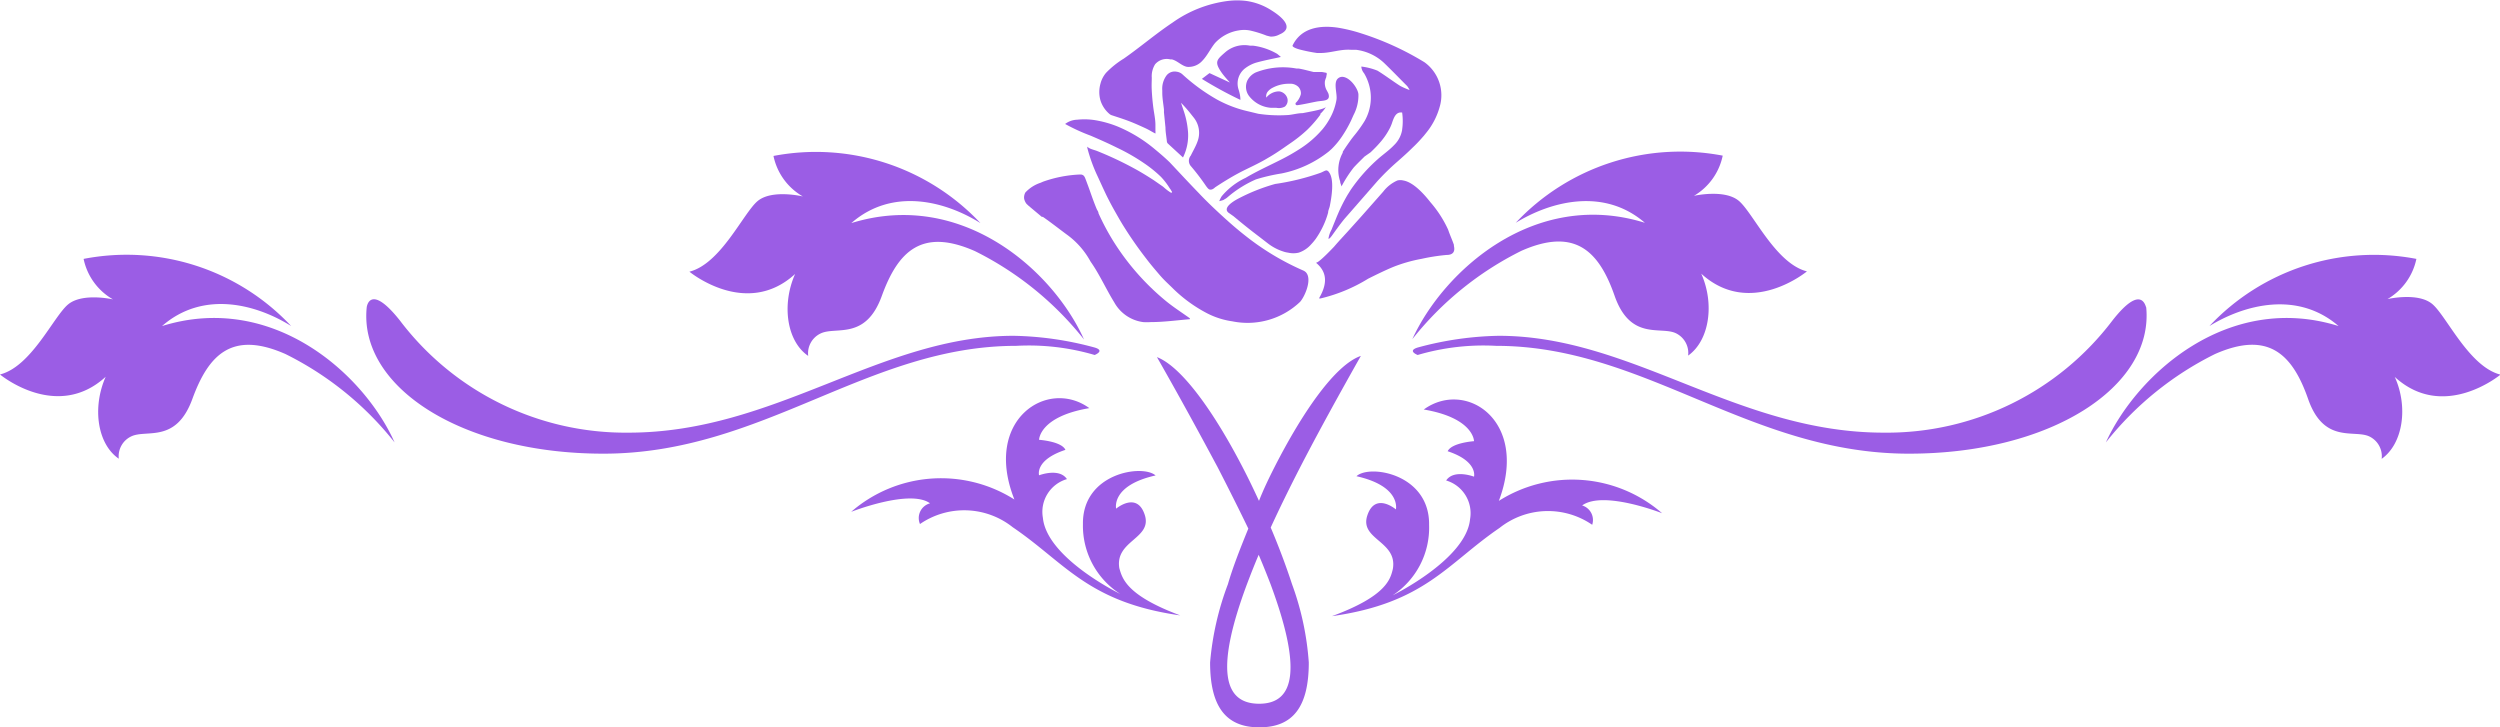
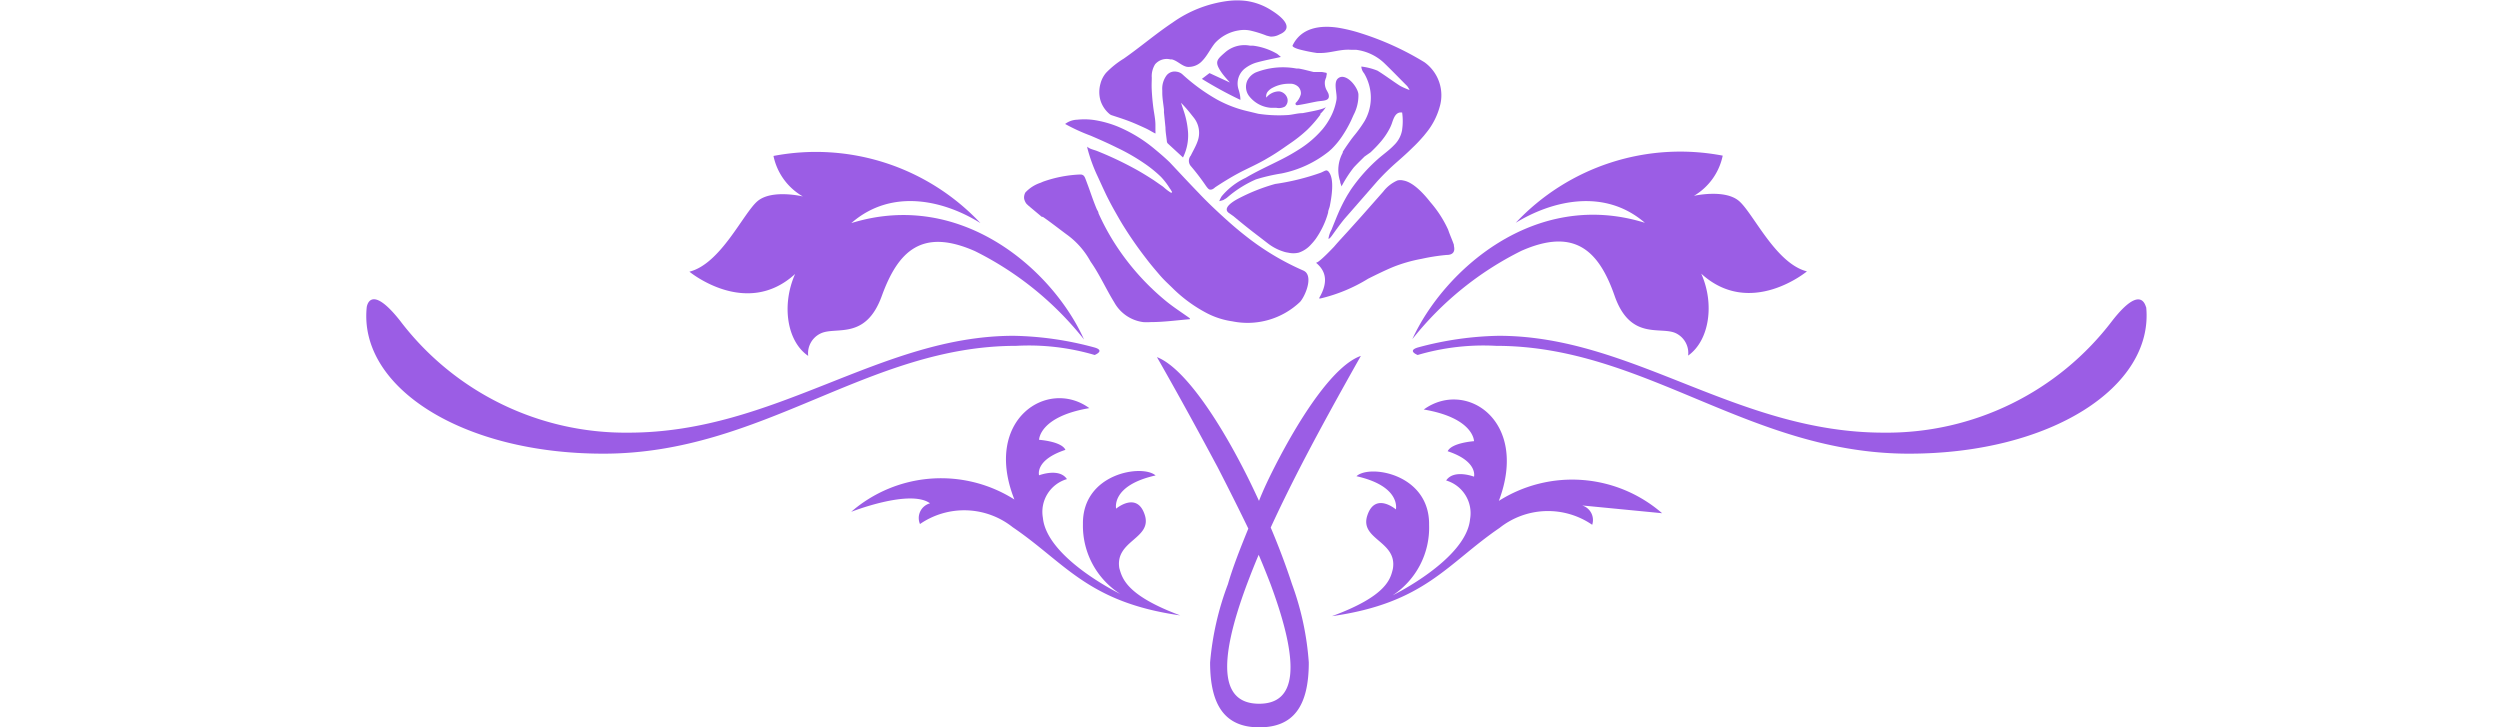
<svg xmlns="http://www.w3.org/2000/svg" viewBox="0 0 164.16 47.76">
  <title>Rose3</title>
  <g id="Layer_2" data-name="Layer 2">
    <g id="Capa_1" data-name="Capa 1">
-       <path fill="#9b5de5" d="M109.14,33.7a9,9,0,0,0-10.72-.81c2-5.28-2.18-8-4.93-6,3.3.56,3.3,2.08,3.3,2.08s-1.47.1-1.73.66c2,.66,1.73,1.67,1.73,1.67s-1.32-.51-1.83.25a2.24,2.24,0,0,1,1.57,2.54c-.25,2.64-5.08,5-5.08,5a5.31,5.31,0,0,0,2.39-4.62c.05-3.35-3.91-4-4.77-3.2,2.95.66,2.59,2.18,2.59,2.18s-1.37-1.17-1.88.41,2,1.67,1.68,3.5c-.16.66-.41,1.78-4,3.1,6.1-.86,7.57-3.45,11-5.79a5.12,5.12,0,0,1,6.09-.21,1,1,0,0,0-.66-1.27C105.28,32.18,109.14,33.7,109.14,33.7Z" />
+       <path fill="#9b5de5" d="M109.14,33.7a9,9,0,0,0-10.72-.81c2-5.28-2.18-8-4.93-6,3.3.56,3.3,2.08,3.3,2.08s-1.47.1-1.73.66c2,.66,1.73,1.67,1.73,1.67s-1.32-.51-1.83.25a2.24,2.24,0,0,1,1.57,2.54c-.25,2.64-5.08,5-5.08,5a5.31,5.31,0,0,0,2.39-4.62c.05-3.35-3.91-4-4.77-3.2,2.95.66,2.59,2.18,2.59,2.18s-1.37-1.17-1.88.41,2,1.67,1.68,3.5c-.16.66-.41,1.78-4,3.1,6.1-.86,7.57-3.45,11-5.79a5.12,5.12,0,0,1,6.09-.21,1,1,0,0,0-.66-1.27Z" />
      <path fill="#9b5de5" d="M60.41,34.41a5.12,5.12,0,0,1,6.09.21c3.45,2.34,4.93,4.93,11,5.79-3.55-1.32-3.81-2.44-4-3.1-.3-1.83,2.18-1.93,1.67-3.5s-1.88-.41-1.88-.41-.36-1.52,2.59-2.18c-.86-.76-4.82-.15-4.77,3.2A5.31,5.31,0,0,0,73.56,39s-4.82-2.34-5.08-5a2.24,2.24,0,0,1,1.58-2.54c-.51-.76-1.83-.25-1.83-.25s-.3-1,1.73-1.67c-.25-.56-1.73-.66-1.73-.66s0-1.52,3.3-2.08c-2.74-2-7,.76-4.92,6a9,9,0,0,0-10.72.81s3.86-1.52,5.18-.56A1,1,0,0,0,60.41,34.41Z" />
      <path fill="#9b5de5" d="M138.7,21.06a18.58,18.58,0,0,1-15,7.35c-9.66,0-16.51-6.36-25.29-6.36a21.52,21.52,0,0,0-5.32.77c-.71.22,0,.49,0,.49a15.3,15.3,0,0,1,5.16-.6c9.76,0,16.62,7.08,27.1,7.08,9.32,0,16.07-4.39,15.58-9.6C140.89,20.19,140.67,18.54,138.7,21.06Z" />
      <path fill="#9b5de5" d="M39.62,29.79c10.48,0,17.34-7.08,27.1-7.08a15.3,15.3,0,0,1,5.16.6s.71-.28,0-.49a21.53,21.53,0,0,0-5.32-.77c-8.78,0-15.63,6.36-25.29,6.36a18.58,18.58,0,0,1-15-7.35c-2-2.53-2.19-.88-2.19-.88C23.55,25.4,30.3,29.79,39.62,29.79Z" />
      <path fill="#9b5de5" d="M49.74,13.21c-.94.8-2.41,4.11-4.47,4.63,0,0,3.73,3.09,6.94.15-.89,2-.56,4.41.86,5.38a1.44,1.44,0,0,1,.83-1.48c1-.47,2.94.47,4-2.45s2.61-4.5,6.12-2.95a21.12,21.12,0,0,1,7.16,5.8c-2-4.48-8-9.9-15.28-7.64,2.72-2.38,6.22-1.42,8.48,0a14.82,14.82,0,0,0-13.59-4.41,4,4,0,0,0,1.93,2.66S50.68,12.41,49.74,13.21Z" />
-       <path fill="#9b5de5" d="M8.63,28.65c1-.47,2.93.48,4-2.45s2.61-4.5,6.12-2.95a21.05,21.05,0,0,1,7.16,5.8c-2-4.48-8-9.9-15.27-7.64,2.72-2.38,6.22-1.42,8.48,0A14.81,14.81,0,0,0,5.49,17a4,4,0,0,0,1.93,2.66s-2-.46-2.95.33S2.06,24.07,0,24.59c0,0,3.72,3.1,6.94.15-.89,2-.56,4.41.86,5.38A1.44,1.44,0,0,1,8.63,28.65Z" />
      <path fill="#9b5de5" d="M113.12,10.22a14.82,14.82,0,0,0-13.59,4.41c2.26-1.39,5.76-2.35,8.48,0-7.25-2.26-13.23,3.17-15.27,7.64a21.12,21.12,0,0,1,7.16-5.8c3.51-1.55,5.09,0,6.12,2.95s3,2,4,2.45a1.44,1.44,0,0,1,.83,1.48c1.41-1,1.74-3.42.86-5.38,3.22,2.94,6.94-.15,6.94-.15-2.06-.52-3.53-3.84-4.47-4.63s-2.95-.33-2.95-.33A4,4,0,0,0,113.12,10.22Z" />
-       <path fill="#9b5de5" d="M138.28,29.05a21.06,21.06,0,0,1,7.16-5.8c3.51-1.55,5.09,0,6.12,2.95s3,2,4,2.45a1.44,1.44,0,0,1,.83,1.48c1.41-1,1.75-3.42.86-5.38,3.22,2.95,6.94-.15,6.94-.15-2.06-.52-3.53-3.83-4.47-4.63s-2.95-.33-2.95-.33A4,4,0,0,0,158.67,17a14.81,14.81,0,0,0-13.59,4.41c2.26-1.39,5.76-2.35,8.48,0C146.31,19.15,140.33,24.57,138.28,29.05Z" />
      <path fill="#9b5de5" d="M81,14.2c.55.46,1.11.91,1.68,1.34l.57.44a3.26,3.26,0,0,0,1,.53,1.69,1.69,0,0,0,.33.08,1.54,1.54,0,0,0,.7,0,1.86,1.86,0,0,0,.81-.54,3.61,3.61,0,0,0,.31-.37,5.77,5.77,0,0,0,.38-.63,5.45,5.45,0,0,0,.43-1.09c0-.14.08-.28.11-.43.11-.55.32-1.75-.06-2.23a.24.24,0,0,0-.15-.11c-.1,0-.21.08-.38.15a15.52,15.52,0,0,1-3,.74,12.32,12.32,0,0,0-2.49,1c-.54.3-.87.63-.58.88Z" />
      <path fill="#9b5de5" d="M86.7,19.6a10.57,10.57,0,0,0,3.14-1.3c.54-.27,1.09-.54,1.64-.77A9.8,9.8,0,0,1,93.33,17,13,13,0,0,1,95,16.74c.41,0,.56-.22.47-.59l0-.07c-.11-.33-.26-.64-.38-1v0a7.51,7.51,0,0,0-1.17-1.81c-.36-.46-1.09-1.31-1.78-1.42a.8.8,0,0,0-.38,0,2.39,2.39,0,0,0-.93.73l-1.43,1.62-.9,1c-.31.34-.62.67-.9,1-.59.62-1.07,1.07-1.19,1.05h0c.82.67.7,1.49.2,2.34Z" />
      <path fill="#9b5de5" d="M78.19,10.22a.53.53,0,0,0,0,.68,14.81,14.81,0,0,1,1,1.31c.11.15.18.23.26.24s.18,0,.34-.15c.5-.33,1-.64,1.54-.93s1.31-.62,1.93-1c.46-.26.89-.56,1.32-.86l.13-.09a9.26,9.26,0,0,0,1.12-.89,7.76,7.76,0,0,0,.87-1l0-.06A2,2,0,0,0,87.08,7c-.05.16-1,.32-1.18.36l-.37.07c-.3,0-.61.09-.91.12a9.07,9.07,0,0,1-2-.08L82,7.32a7.9,7.9,0,0,1-2.08-.78,12.37,12.37,0,0,1-2.29-1.67.7.7,0,0,0-.36-.16.68.68,0,0,0-.66.23,1.47,1.47,0,0,0-.29,1s0,.09,0,.14c0,.37.07.74.11,1.11l0,.19.1,1c0,.29.06.59.09.89a.24.24,0,0,0,.06.15l1,.92A3.25,3.25,0,0,0,78,8.55a5.49,5.49,0,0,0-.25-1.2q-.1-.3-.2-.6c.21.21.4.43.58.65l.27.34a1.6,1.6,0,0,1,.23,1.56C78.52,9.61,78.34,9.91,78.19,10.22Z" />
      <path fill="#9b5de5" d="M79.42,4.8l-.5.38a26,26,0,0,0,2.53,1.38c0-.28-.06-.47-.11-.65a1.26,1.26,0,0,1,.4-1.41,2.33,2.33,0,0,1,.72-.38c.53-.15,1.07-.25,1.65-.38l-.24-.2A4.19,4.19,0,0,0,82.29,3l-.2,0a1.93,1.93,0,0,0-1.61.41c-.57.5-.76.63-.29,1.32.17.25.37.46.57.69l0,0Z" />
      <path fill="#9b5de5" d="M80.4,13.09a1,1,0,0,0,.23-.16l.18-.15a7.46,7.46,0,0,1,1.66-1,11.94,11.94,0,0,1,1.68-.39,7.27,7.27,0,0,0,3.1-1.44l.18-.16a5.27,5.27,0,0,0,.71-.86,8.05,8.05,0,0,0,.57-1l.17-.38a2.75,2.75,0,0,0,.32-1.33c0-.35-.5-1.1-1-1.17a.42.42,0,0,0-.33.09c-.34.27-.05,1-.11,1.4a3.8,3.8,0,0,1-.4,1.17,4.57,4.57,0,0,1-.52.78l-.19.21a6.64,6.64,0,0,1-1.18,1,13.17,13.17,0,0,1-1.39.8c-.77.39-1.55.74-2.29,1.18a4.56,4.56,0,0,0-1.57,1.21,1.9,1.9,0,0,0-.16.32s.24-.06.28-.08Z" />
      <path fill="#9b5de5" d="M82.45,4.76a1.17,1.17,0,0,0-.54.52,1,1,0,0,0,.09,1,2,2,0,0,0,1.47.8l.34,0A.84.84,0,0,0,84.37,7a.53.53,0,0,0,.14-.61A.65.65,0,0,0,84,6h0a1.08,1.08,0,0,0-.85.41A.48.48,0,0,1,83.26,6a1,1,0,0,1,.31-.24,2.24,2.24,0,0,1,1-.26l.24,0a.76.76,0,0,1,.43.19.6.6,0,0,1,.18.49,1.24,1.24,0,0,1-.35.59h0c0,.09,0,.13.11.14h0c.43-.06.85-.16,1.27-.24s.94,0,.78-.52a2.64,2.64,0,0,0-.13-.25,1,1,0,0,1-.1-.57,1.56,1.56,0,0,1,.09-.27c0-.12.07-.22,0-.28h0l-.27-.05-.31,0-.24,0c-.32-.07-.64-.17-1-.23l-.14,0A4.88,4.88,0,0,0,82.45,4.76Z" />
      <path fill="#9b5de5" d="M73.79,3.85a5.84,5.84,0,0,0-1.16.93,1.78,1.78,0,0,0-.37.72,2,2,0,0,0,0,1.09,1.91,1.91,0,0,0,.6.9.47.47,0,0,0,.12.07c.39.13.78.25,1.17.4h0c.34.13.67.28,1,.43s.46.25.72.38a1.21,1.21,0,0,0,0-.19l0-.37c0-.39-.09-.77-.14-1.16s-.08-.74-.1-1.11,0-.56,0-.84a1.47,1.47,0,0,1,.22-.88,1,1,0,0,1,1-.32l.1,0c.37.09.63.42,1,.49h0a1.21,1.21,0,0,0,1-.4c.33-.34.53-.79.83-1.16A2.68,2.68,0,0,1,81.32,2a2.06,2.06,0,0,1,.75,0,7.33,7.33,0,0,1,1.1.34l.24.06A1.08,1.08,0,0,0,84,2.27C85.12,1.81,84,1,83.52.7a4.11,4.11,0,0,0-1.7-.64,5,5,0,0,0-1.17,0A8,8,0,0,0,77,1.48C75.89,2.22,74.88,3.09,73.79,3.85Z" />
      <path fill="#9b5de5" d="M68.33,12a2.38,2.38,0,0,0-1,.64h0a.68.68,0,0,0-.08.24.58.58,0,0,0,0,.17.81.81,0,0,0,.16.34h0l.14.13.86.72h0l.07,0c.52.36,1,.74,1.54,1.14h0A5.31,5.31,0,0,1,71.51,17l.11.19h0c.59.84,1,1.78,1.55,2.67a2.55,2.55,0,0,0,1.89,1.29,3.44,3.44,0,0,0,.5,0c.86,0,1.72-.12,2.57-.19V20.9c-.53-.38-1.08-.73-1.59-1.15A16.2,16.2,0,0,1,73.21,16a15.37,15.37,0,0,1-1.08-2c0-.09-.07-.18-.11-.26-.16-.38-.3-.77-.44-1.17-.08-.23-.17-.47-.26-.71s-.13-.37-.33-.4h-.1a8.26,8.26,0,0,0-2.4.47Z" />
      <path fill="#9b5de5" d="M92.07,8.53a1.81,1.81,0,0,1-.53,1h0c-.33.35-.76.64-1.09.94h0a11,11,0,0,0-1.76,2l-.2.32a10.54,10.54,0,0,0-.61,1.2l-.09.21c-.1.25-.2.49-.3.74l-.05.13a1.76,1.76,0,0,0-.21.61c.08,0,.16-.12.21-.18l.28-.39c.19-.26.38-.52.59-.77l.22-.25,1.92-2.2a15.79,15.79,0,0,1,1.3-1.27c.34-.3.68-.6,1-.92h0q.31-.29.6-.62l.15-.17.12-.15h0A4.65,4.65,0,0,0,94.54,7a2.67,2.67,0,0,0-1-2.91,18.87,18.87,0,0,0-4.16-1.9,10.56,10.56,0,0,0-1.51-.37c-1.2-.18-2.44,0-3,1.18,0,.08.2.18.51.26a10.77,10.77,0,0,0,1.1.22l.23,0c.68,0,1.3-.26,2-.21l.34,0a3.29,3.29,0,0,1,1.82.85c.52.5,1,1,1.53,1.53a1.56,1.56,0,0,1,.16.26,4.4,4.4,0,0,1-.62-.27c-.5-.32-1-.7-1.49-1a4.08,4.08,0,0,0-1.06-.27.75.75,0,0,0,.18.44,3.06,3.06,0,0,1,.27.58,3.08,3.08,0,0,1-.23,2.55v0a8.31,8.31,0,0,1-.72,1l-.14.18c-.2.28-.4.56-.58.85l0,.06A2.35,2.35,0,0,0,88,11.91c0,.11.06.21.09.33A8.28,8.28,0,0,1,88.89,11c.23-.25.47-.48.71-.72L90,10c.21-.2.41-.4.6-.62a4.6,4.6,0,0,0,.68-1A2.71,2.71,0,0,0,91.43,8c.11-.31.25-.67.64-.61h0a3.94,3.94,0,0,1,0,1.12v0h0Z" />
      <path fill="#9b5de5" d="M70.74,7.86a1.38,1.38,0,0,0-.8.28,12.31,12.31,0,0,0,1.68.77c.58.25,1.15.5,1.71.78a13.13,13.13,0,0,1,2,1.17,8.15,8.15,0,0,1,.9.75,4.51,4.51,0,0,1,.57.74l.1.14c0,.06.14.13,0,.17h0a3,3,0,0,1-.48-.36l-.06-.05-.59-.41c-.4-.26-.82-.52-1.24-.75A22.65,22.65,0,0,0,72,9.9c-.16-.06-.49-.13-.6-.27a.49.49,0,0,0,0,.09h0a10.46,10.46,0,0,0,.68,1.87l.33.72.23.49q.3.61.64,1.2c.13.23.26.46.4.69A25.34,25.34,0,0,0,75.28,17c.28.37.58.72.88,1.07s.6.61.91.92a9.35,9.35,0,0,0,2.19,1.58,5.23,5.23,0,0,0,1.66.53,5,5,0,0,0,4.45-1.28c.31-.35.8-1.47.39-1.93a.56.56,0,0,0-.19-.13,17.1,17.1,0,0,1-3.83-2.31c-.55-.43-1.07-.89-1.58-1.36s-1-.94-1.46-1.43c-.64-.66-1.26-1.33-1.89-2-.32-.31-.66-.6-1-.88A9.45,9.45,0,0,0,73.37,8.3a7,7,0,0,0-1.47-.41A4.41,4.41,0,0,0,70.74,7.86Z" />
      <path fill="#9b5de5" d="M79.46,43.5c0,2.85,1,4.26,3.23,4.26s3.25-1.37,3.25-4.26a18.68,18.68,0,0,0-1.1-5.14c-.39-1.19-.86-2.45-1.4-3.72q.83-1.81,1.92-3.93c1.13-2.19,2.47-4.63,4-7.34-1.68.58-3.82,3.67-5.69,7.34-.36.71-.71,1.44-1,2.18-.34-.74-.69-1.47-1.06-2.18-1.86-3.6-4-6.63-5.64-7.26,1.53,2.68,2.84,5.09,4,7.26q1.11,2.16,2,4c-.51,1.25-1,2.48-1.34,3.65A19,19,0,0,0,79.46,43.5Zm2.42-5.14c.23-.61.48-1.25.77-1.93.29.68.55,1.33.78,1.93,2,5.39,1.68,7.85-.75,7.85S79.86,43.78,81.88,38.36Z" />
    </g>
  </g>
</svg>